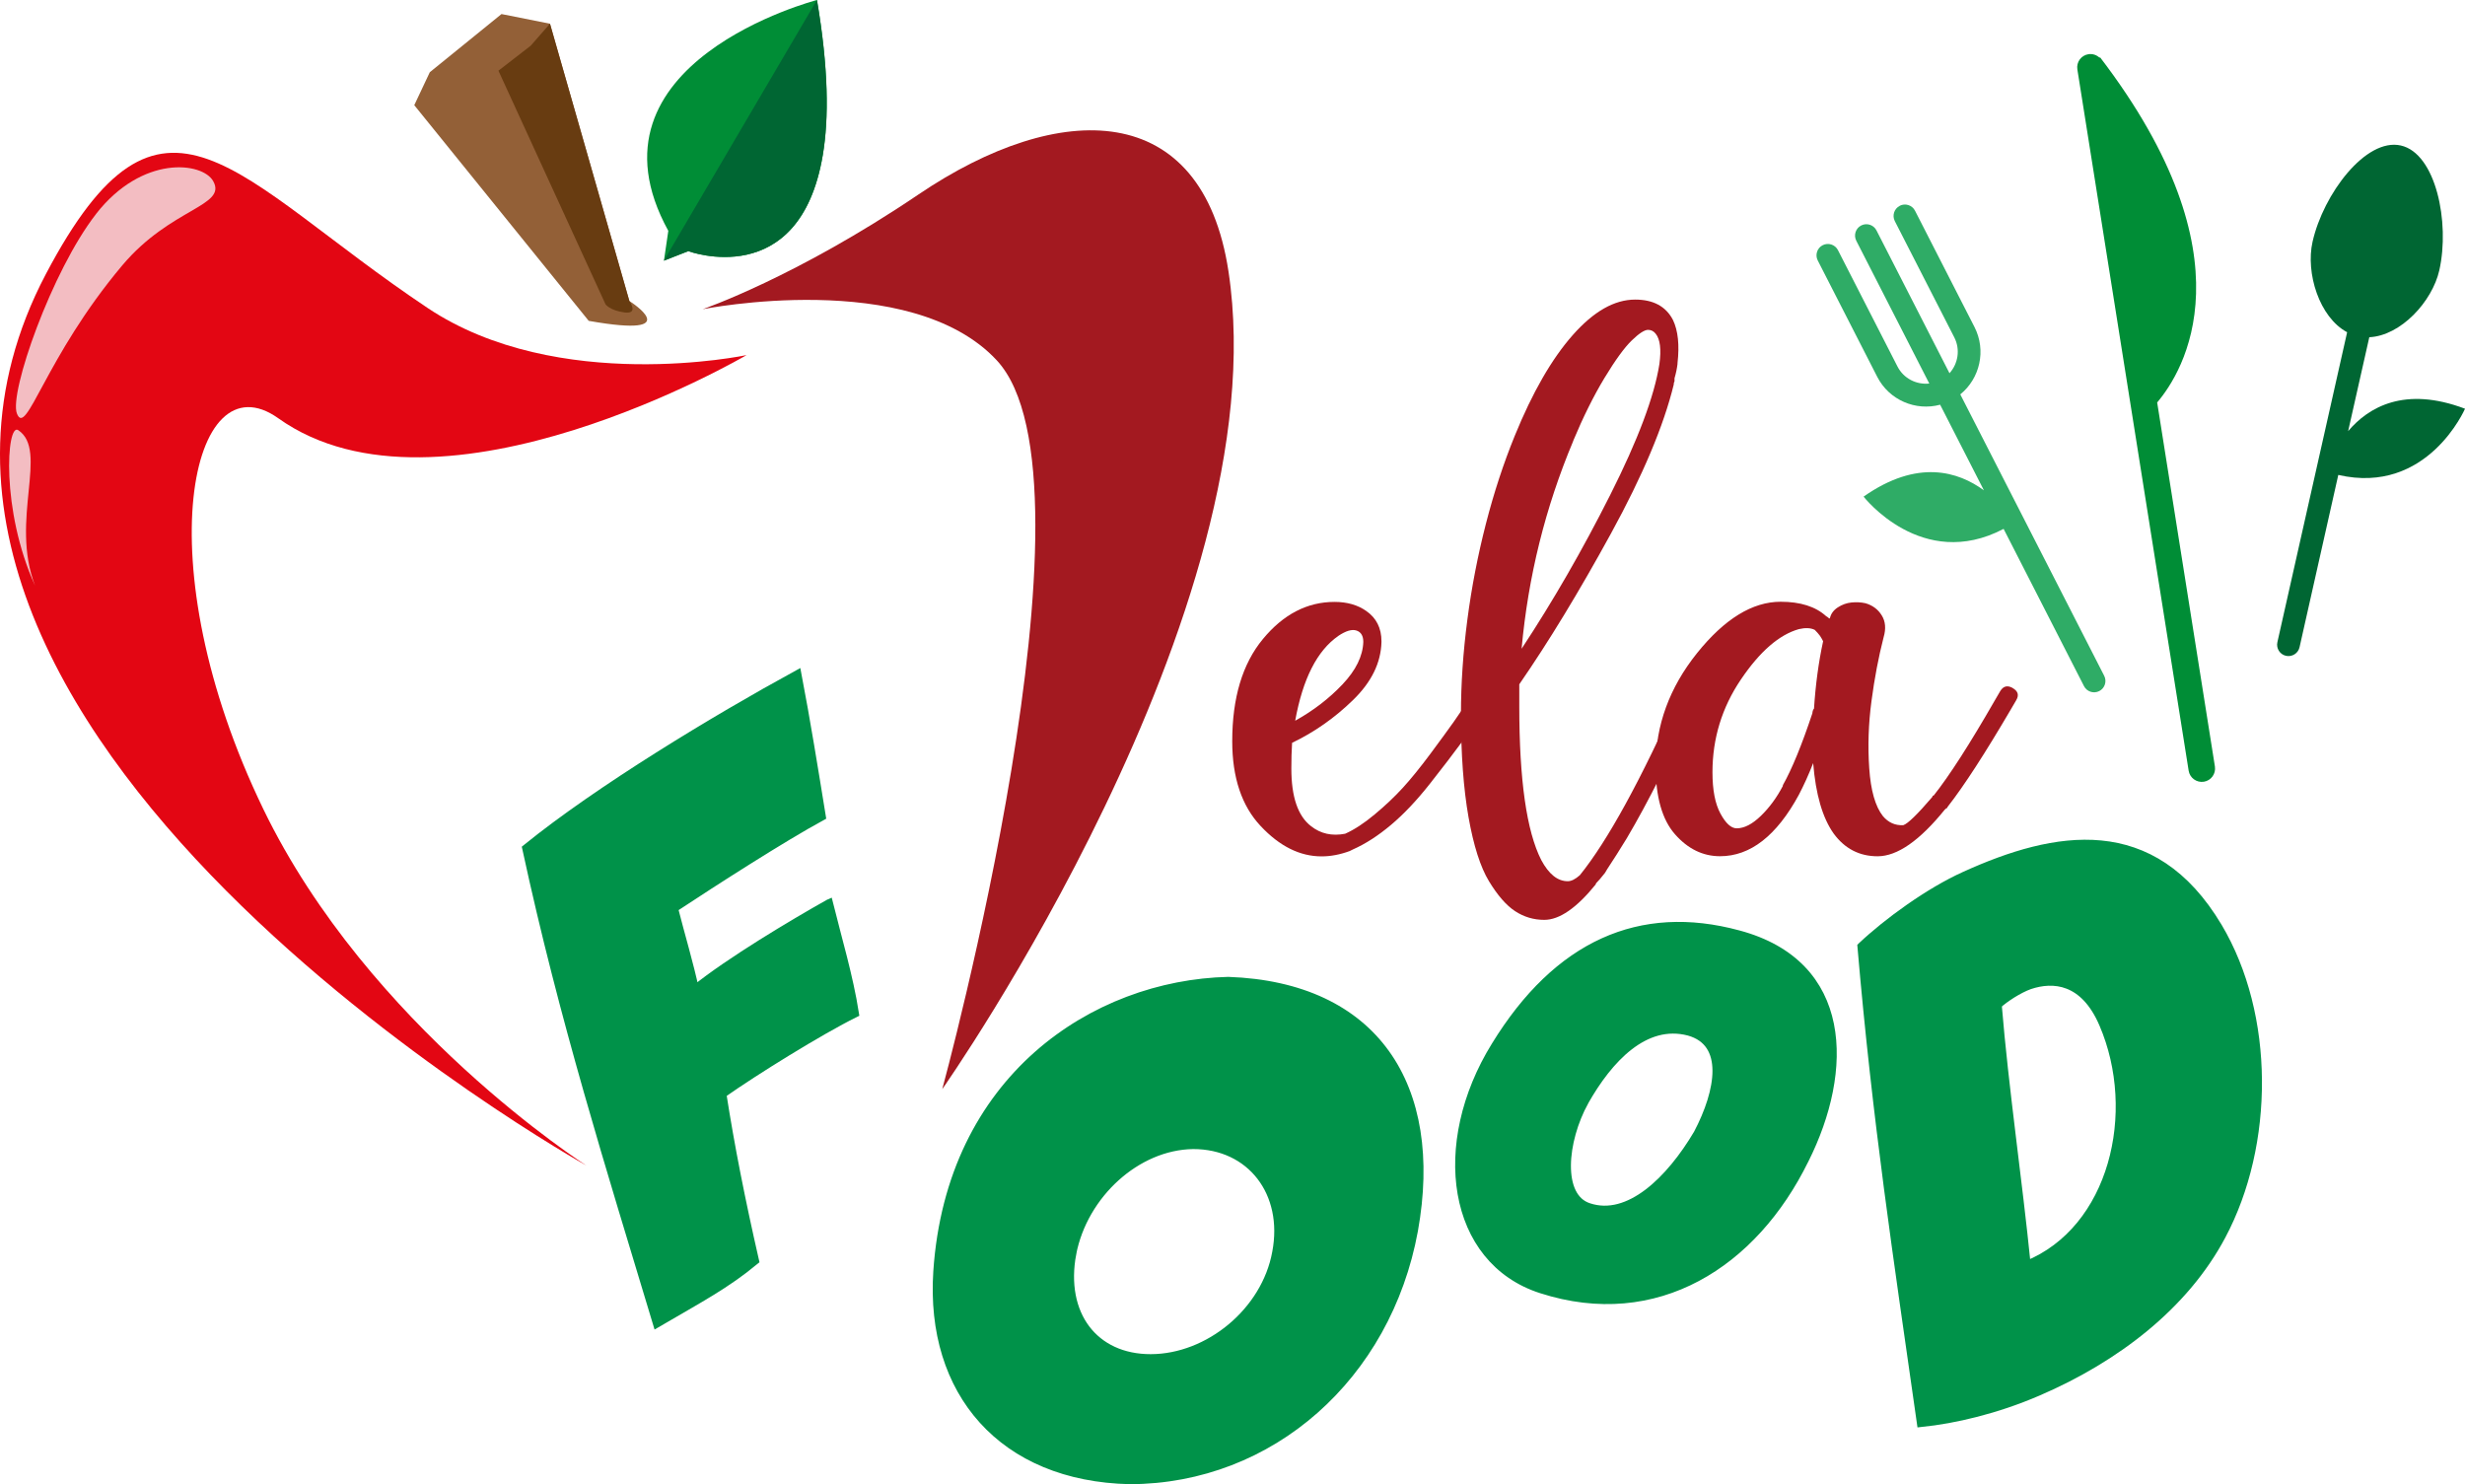
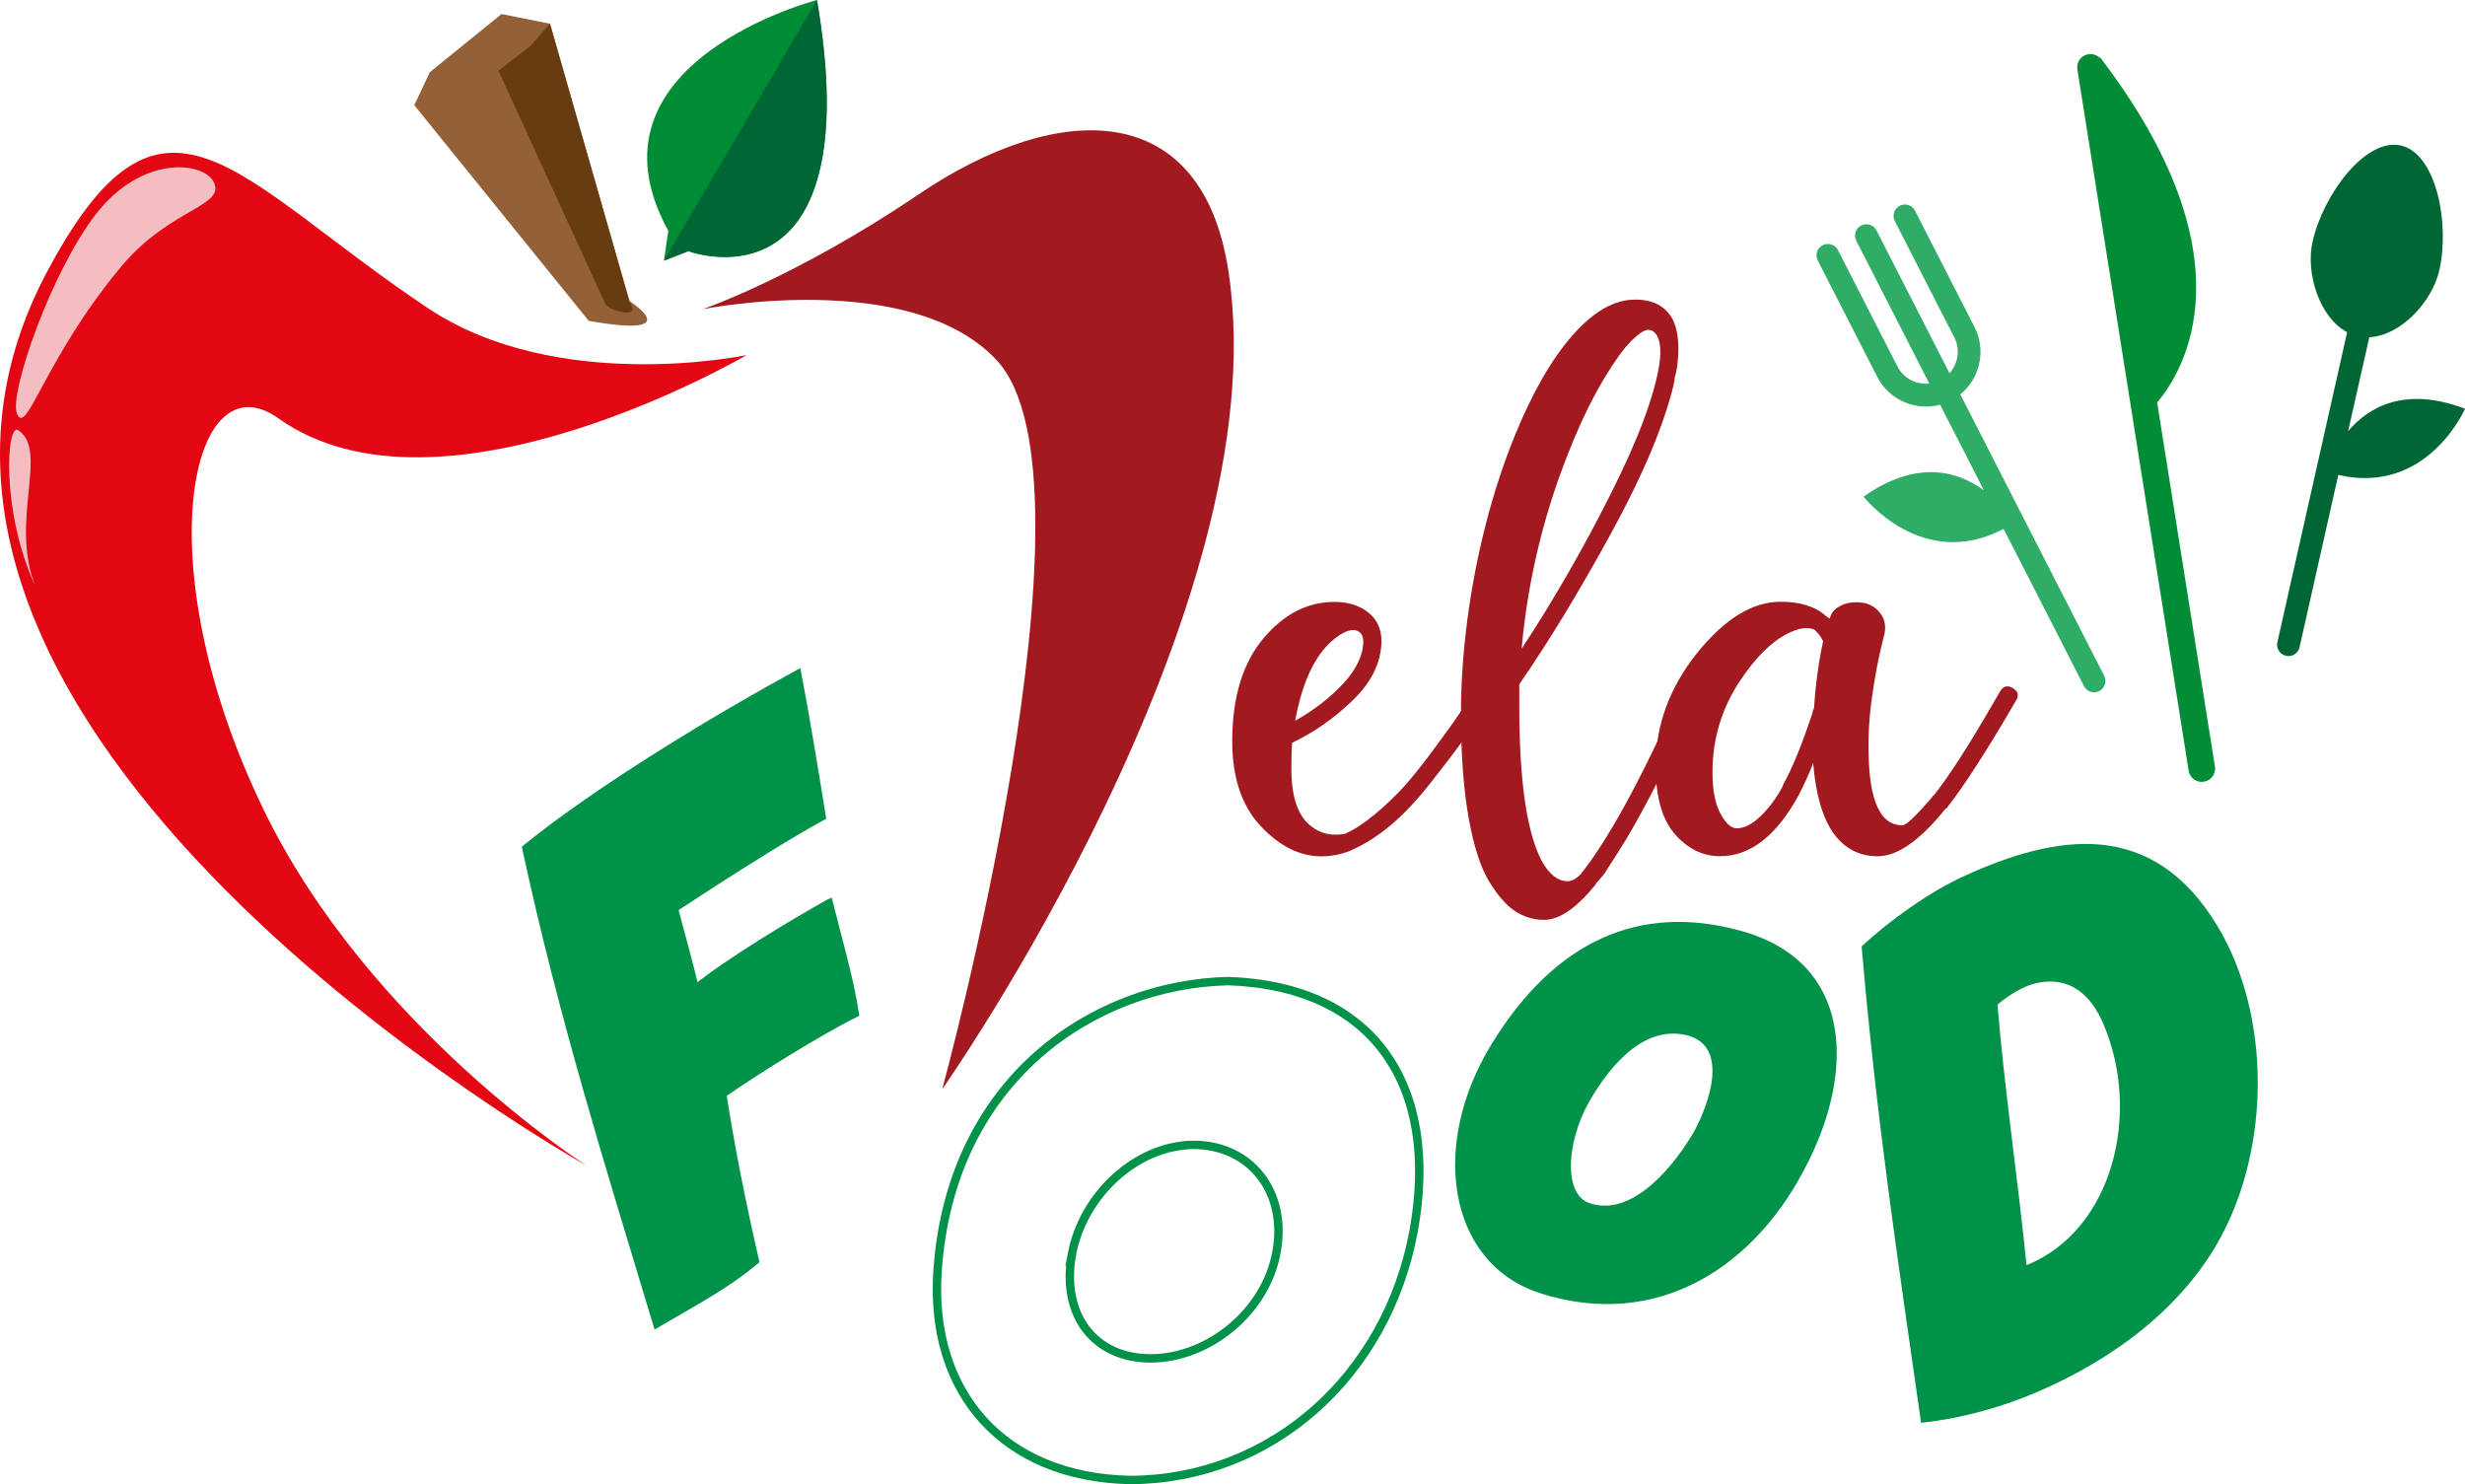
<svg xmlns="http://www.w3.org/2000/svg" id="Livello_2" data-name="Livello 2" viewBox="0 0 468.28 281.93">
  <defs>
    <style>
      .cls-1 {
        fill: #2fac66;
      }

      .cls-1, .cls-2, .cls-3, .cls-4, .cls-5, .cls-6, .cls-7, .cls-8, .cls-9 {
        stroke-width: 0px;
      }

      .cls-2 {
        fill: #683c11;
      }

      .cls-3 {
        fill: #063;
      }

      .cls-4 {
        fill: #e30613;
      }

      .cls-5 {
        fill: #f3bdc2;
      }

      .cls-6 {
        fill: #008d36;
      }

      .cls-7 {
        fill: #a31920;
      }

      .cls-10 {
        fill: none;
        stroke: #009249;
        stroke-miterlimit: 10;
        stroke-width: 1.6px;
      }

      .cls-8 {
        fill: #009249;
      }

      .cls-9 {
        fill: #936037;
      }
    </style>
  </defs>
  <g id="Livello_1-2" data-name="Livello 1">
    <g>
      <path class="cls-4" d="M141.81,67.46s-35.82,7.58-60.58-8.96C44.34,33.86,30.92,9.92,8.71,52.07c-45.6,86.53,102.69,169.34,102.69,169.34,0,0-41.38-26.36-61.38-67.72-22.64-46.79-13.7-86.02,2.84-74.24,30.91,22.03,88.96-11.99,88.96-11.99" />
      <path class="cls-7" d="M133.48,58.74s17.7-6.04,41.02-21.81c26.83-18.14,53.92-18.14,58.88,14.65,9.72,64.18-54.38,155.32-54.38,155.32,0,0,31.58-115.65,10.34-138.47-16.39-17.6-55.87-9.69-55.87-9.69" />
      <path class="cls-6" d="M155.2,0s-45.83,11.86-28.24,43.85l-.83,5.67,4.63-1.81s21.13,7.86,25.55-18.22c1.19-7.05,1.09-16.6-1.1-29.49" />
      <path class="cls-9" d="M111.84,60.95l-33.14-40.97,2.95-6.26,13.62-11.05,9.21,1.84,15.08,52.67s11.42,7.17-7.72,3.77" />
      <path class="cls-7" d="M282.45,130.8c.96.63,1.15,1.42.58,2.37-2.21,3.36-4.03,6.02-5.47,7.99-1.44,1.97-3.41,4.53-5.9,7.7-2.5,3.17-4.96,5.78-7.41,7.84-2.45,2.06-4.87,3.62-7.27,4.68-.19.1-.38.19-.58.29-1.82.67-3.6,1.01-5.33,1.01-4.12,0-7.98-1.92-11.58-5.76-3.6-3.83-5.4-9.21-5.4-16.11,0-8.25,1.94-14.72,5.83-19.42,3.88-4.7,8.42-7.05,13.6-7.05,2.4,0,4.41.58,6.04,1.73,1.92,1.34,2.88,3.26,2.88,5.76v.14c-.1,3.93-1.89,7.6-5.4,11.01-3.5,3.41-7.36,6.11-11.58,8.13-.1,1.53-.14,3.17-.14,4.89,0,5.37,1.24,9.02,3.74,10.94,1.82,1.44,3.98,1.92,6.48,1.44,1.73-.77,3.6-1.99,5.61-3.67,2.02-1.68,3.79-3.36,5.33-5.04,1.54-1.68,3.29-3.84,5.25-6.47,1.96-2.64,3.45-4.68,4.46-6.11,1.01-1.44,2.33-3.36,3.96-5.76.58-.96,1.34-1.13,2.3-.5M254.25,120.8c-4.03,2.78-6.76,8.15-8.2,16.11,3.45-1.92,6.45-4.22,8.99-6.91,2.54-2.68,3.86-5.37,3.95-8.06,0-1.15-.43-1.87-1.29-2.16-.86-.29-2.01.05-3.45,1.01" />
      <path class="cls-7" d="M321.44,130.65c1.05.43,1.34,1.18.86,2.23-4.8,10.74-9.21,19.52-13.24,26.33-1.35,2.21-2.59,4.17-3.74,5.9-.1.19-.24.43-.43.72-.67.86-1.25,1.53-1.73,2.01v.14c-3.65,4.51-6.91,6.76-9.79,6.76-2.01,0-3.86-.55-5.54-1.65-1.68-1.1-3.33-3-4.96-5.68-1.63-2.68-2.93-6.74-3.89-12.16-.96-5.42-1.44-11.97-1.44-19.64,0-5.76.41-11.73,1.22-17.91.81-6.19,1.99-12.25,3.52-18.2,1.53-5.95,3.36-11.51,5.47-16.69,3.36-8.25,7.03-14.63,11.01-19.14,3.98-4.51,7.93-6.76,11.87-6.76,3.45,0,5.85,1.29,7.19,3.88.96,2.01,1.25,4.75.86,8.2v.14c-.1.86-.29,1.78-.57,2.73v.58c-.1.19-.14.34-.14.43v.15c-1.92,7.87-5.9,17.32-11.94,28.34-6.04,11.03-11.85,20.58-17.41,28.63v4.17c0,14.01,1.39,23.74,4.17,29.21,1.44,2.69,3.11,4.03,5.04,4.03.67,0,1.44-.38,2.3-1.15,5.27-6.52,11.61-18.08,18.99-34.68.48-1.05,1.25-1.37,2.3-.94M298.85,83.82c-5.28,12.57-8.54,25.71-9.79,39.42,5.95-9.02,11.56-18.75,16.83-29.21,5.27-10.45,8.39-18.75,9.35-24.89.38-2.78.14-4.7-.72-5.76-.38-.48-.86-.72-1.44-.72-.67,0-1.71.67-3.09,2.01-1.39,1.34-3.12,3.72-5.18,7.12-2.06,3.41-4.05,7.41-5.97,12.01" />
      <path class="cls-7" d="M382.37,130.72c1.01.58,1.22,1.34.65,2.3l-1.01,1.73c-4.89,8.34-8.87,14.48-11.94,18.42-.1.1-.14.19-.14.29l-.29.14c0,.1-.05.14-.14.14-4.8,5.95-9.07,8.92-12.81,8.92-3.45,0-6.24-1.44-8.35-4.32-2.11-2.97-3.41-7.43-3.89-13.38-.86,2.21-1.78,4.22-2.73,6.04-4.22,7.77-9.21,11.65-14.96,11.65-3.26,0-6.11-1.39-8.56-4.17-2.45-2.78-3.67-7.1-3.67-12.95,0-7.77,2.62-14.91,7.84-21.44,5.23-6.52,10.53-9.78,15.9-9.78,3.74,0,6.62.91,8.63,2.73.19.1.38.24.58.43h.14c.19-.86.69-1.56,1.51-2.09.82-.53,1.68-.84,2.59-.93.91-.09,1.8-.05,2.66.14,1.34.39,2.38,1.15,3.09,2.3.72,1.15.84,2.54.36,4.17-.96,3.74-1.73,7.77-2.3,12.09-.58,4.32-.72,8.59-.43,12.8.29,4.22,1.15,7.24,2.59,9.07,1.05,1.25,2.35,1.82,3.89,1.73.86-.29,2.68-2.06,5.47-5.32l.14-.29h.14c2.97-3.74,6.86-9.79,11.65-18.13l1.01-1.73c.58-.96,1.37-1.15,2.38-.58M344.61,134.61c.29-4.51.86-8.78,1.73-12.8-.19-.38-.39-.72-.58-1.01-.29-.38-.62-.77-1.01-1.15-.77-.38-1.78-.43-3.02-.14-3.74,1.06-7.41,4.24-11.01,9.57-3.6,5.32-5.4,11.2-5.4,17.62,0,3.36.5,5.97,1.51,7.84,1.01,1.87,2.04,2.81,3.09,2.81,1.44,0,2.97-.79,4.6-2.37,1.63-1.58,3.02-3.48,4.17-5.68v-.14c1.73-3.07,3.6-7.63,5.61-13.67,0-.09.02-.24.07-.43.05-.19.12-.33.22-.43" />
      <path class="cls-5" d="M18.24,40.66C9.82,51.47,1.7,74.64,3.21,78.55c1.8,4.66,5.3-10.64,20.01-28.13,9.22-10.95,19.94-11.23,17.29-16-2.04-3.66-13.49-5.05-22.28,6.24" />
      <path class="cls-7" d="M231.62,51.8c2.49,17.58-2.95,51.53-6.61,53.57-4.37,2.44-22.67-26.89-9.71-50.72,6.84-12.58-9.26-25.25-4.18-27.23,3.91-1.52,18.49,10.19,20.5,24.37" />
      <path class="cls-5" d="M6.66,111.24c-4.81-12.47,2.65-25.63-3.2-29.53-2.22-1.48-3.33,15.21,3.2,29.53" />
      <path class="cls-3" d="M126.12,49.52l4.63-1.81s21.13,7.86,25.54-18.22c1.19-7.05,1.09-16.6-1.1-29.49l-29.08,49.52Z" />
      <path class="cls-2" d="M119.56,57.18s1.86,2.56-.95,2.17c-2.81-.39-3.58-1.55-3.58-1.55l-20.34-44.37,6.13-4.75,3.66-4.18,15.08,52.67Z" />
      <path class="cls-8" d="M157.46,171.64c1.64,6.61,3.83,13.93,4.91,20.86-6.56,3.24-19.08,11-25.18,15.3,1.57,10.06,3.54,20.03,6.2,31.68-5.5,4.55-10.39,7.1-18.57,11.88-9-29.89-17.75-57.56-24.81-90.21,13.79-11.17,35.94-24.55,51.45-33.02,1.66,8.67,3.19,18.16,4.62,26.96-7.54,4.11-20.26,12.28-28.08,17.44,1.24,4.91,2.99,10.71,3.99,15.47,6.65-5.37,18.64-12.52,25.45-16.35" />
      <path class="cls-10" d="M157.46,171.64c1.64,6.61,3.83,13.93,4.91,20.86-6.56,3.24-19.08,11-25.18,15.3,1.57,10.06,3.54,20.03,6.2,31.68-5.5,4.55-10.39,7.1-18.57,11.88-9-29.89-17.75-57.56-24.81-90.21,13.79-11.17,35.94-24.55,51.45-33.02,1.66,8.67,3.19,18.16,4.62,26.96-7.54,4.11-20.26,12.28-28.08,17.44,1.24,4.91,2.99,10.71,3.99,15.47,6.65-5.37,18.64-12.52,25.45-16.35Z" />
-       <path class="cls-8" d="M268.57,233.74c-5.07,27.69-27.14,47.33-53.91,47.4-24.2-.52-38.07-16.7-36.56-39.59,2.45-36.58,29.73-54.57,55.23-55.18,27.77.98,40.18,19.94,35.24,47.38M203.66,238.12c-2.17,11.61,4.19,19.94,14.95,19.92,11.02-.02,21.83-8.88,23.87-20.11,2.17-11.35-4.81-20.47-15.83-20.45-10.76.15-20.82,9.42-22.99,20.64" />
      <path class="cls-10" d="M268.57,233.74c-5.07,27.69-27.14,47.33-53.91,47.4-24.2-.52-38.07-16.7-36.56-39.59,2.45-36.58,29.73-54.57,55.23-55.18,27.77.98,40.18,19.94,35.24,47.38ZM203.66,238.12c-2.17,11.61,4.19,19.94,14.95,19.92,11.02-.02,21.83-8.88,23.87-20.11,2.17-11.35-4.81-20.47-15.83-20.45-10.76.15-20.82,9.42-22.99,20.64Z" />
      <path class="cls-8" d="M342.81,220.3c-9.69,19.76-28.18,31.62-50,24.59-17.1-5.5-20.29-27.52-8.71-46.22,11.81-19.26,27.5-26.2,46.13-21.15,21.03,5.62,21.11,25.78,12.59,42.77M301.01,209.22c-4.12,7.46-5.15,18.2.8,20.12,7.63,2.53,15.45-5.07,20.72-13.98,4.28-8.13,5.86-17.32-1.68-19.42-8.42-2.21-15.28,5.21-19.84,13.27" />
      <path class="cls-10" d="M342.81,220.3c-9.69,19.76-28.18,31.62-50,24.59-17.1-5.5-20.29-27.52-8.71-46.22,11.81-19.26,27.5-26.2,46.13-21.15,21.03,5.62,21.11,25.78,12.59,42.77ZM301.01,209.22c-4.12,7.46-5.15,18.2.8,20.12,7.63,2.53,15.45-5.07,20.72-13.98,4.28-8.13,5.86-17.32-1.68-19.42-8.42-2.21-15.28,5.21-19.84,13.27Z" />
      <path class="cls-8" d="M353.67,179.78c4.86-4.59,12.82-10.38,19.6-13.43,17.26-7.83,35.64-11.13,48.08,9.73,9.99,16.76,9.94,41.31.67,58.67-7.01,13.19-19.99,23.22-34.93,29.64-7.88,3.39-15.73,5.23-22.14,5.89-4.49-31.52-8.44-57.28-11.29-90.49M399.57,194.49c-3.64-8.47-9.53-8.87-14.03-7.35-2.05.74-4.67,2.43-6.07,3.72,1.31,16.03,3.91,33.44,5.51,49.48,16.51-6.67,21.82-29.03,14.59-45.85" />
-       <path class="cls-10" d="M353.67,179.78c4.86-4.59,12.82-10.38,19.6-13.43,17.26-7.83,35.64-11.13,48.08,9.73,9.99,16.76,9.94,41.31.67,58.67-7.01,13.19-19.99,23.22-34.93,29.64-7.88,3.39-15.73,5.23-22.14,5.89-4.49-31.52-8.44-57.28-11.29-90.49ZM399.57,194.49c-3.64-8.47-9.53-8.87-14.03-7.35-2.05.74-4.67,2.43-6.07,3.72,1.31,16.03,3.91,33.44,5.51,49.48,16.51-6.67,21.82-29.03,14.59-45.85Z" />
      <path class="cls-6" d="M398.88,10.99c-.55-.54-1.34-.82-2.15-.69-1.38.22-2.31,1.51-2.09,2.89l21.14,133.21c.22,1.38,1.51,2.31,2.89,2.1,1.38-.22,2.31-1.51,2.1-2.89l-10.97-69.16c4.94-5.82,18.4-27.37-10.92-65.66,0,0,.01.07.03.2" />
      <path class="cls-3" d="M468.28,77.64c-11.51-4.35-18.36-.27-22.2,4.26l4.02-17.84c5.99-.28,11.96-6.78,13.3-12.71,2.05-9.1-.66-22.21-7.31-23.71-6.65-1.5-14.72,9.2-16.77,18.29-1.34,5.93,1.28,14.36,6.57,17.18l-13.25,58.89c-.26,1.16.47,2.32,1.63,2.58,1.16.26,2.32-.47,2.58-1.63l7.36-32.73c16.96,3.9,24.08-12.59,24.08-12.59" />
      <path class="cls-1" d="M360.9,39.1c-1.06.54-1.48,1.84-.94,2.9l11.3,22.09c1.18,2.3.72,5-.91,6.81l-13.87-27.13c-.54-1.06-1.84-1.48-2.9-.94-1.06.54-1.48,1.84-.94,2.9l13.87,27.13c-2.43.26-4.88-.95-6.05-3.25l-11.3-22.09c-.54-1.06-1.84-1.48-2.9-.94-1.06.54-1.48,1.84-.94,2.9l11.3,22.1c2.27,4.44,7.32,6.55,11.95,5.3l8.32,16.27c-4.83-3.55-12.59-6.03-22.86,1.19,0,0,11.07,14.29,26.6,6.13l15.27,29.87c.54,1.06,1.84,1.48,2.9.94,1.06-.54,1.48-1.84.94-2.9l-27.34-53.46c3.73-3.02,4.97-8.35,2.7-12.79l-11.3-22.1c-.54-1.06-1.84-1.48-2.9-.94" />
    </g>
  </g>
</svg>